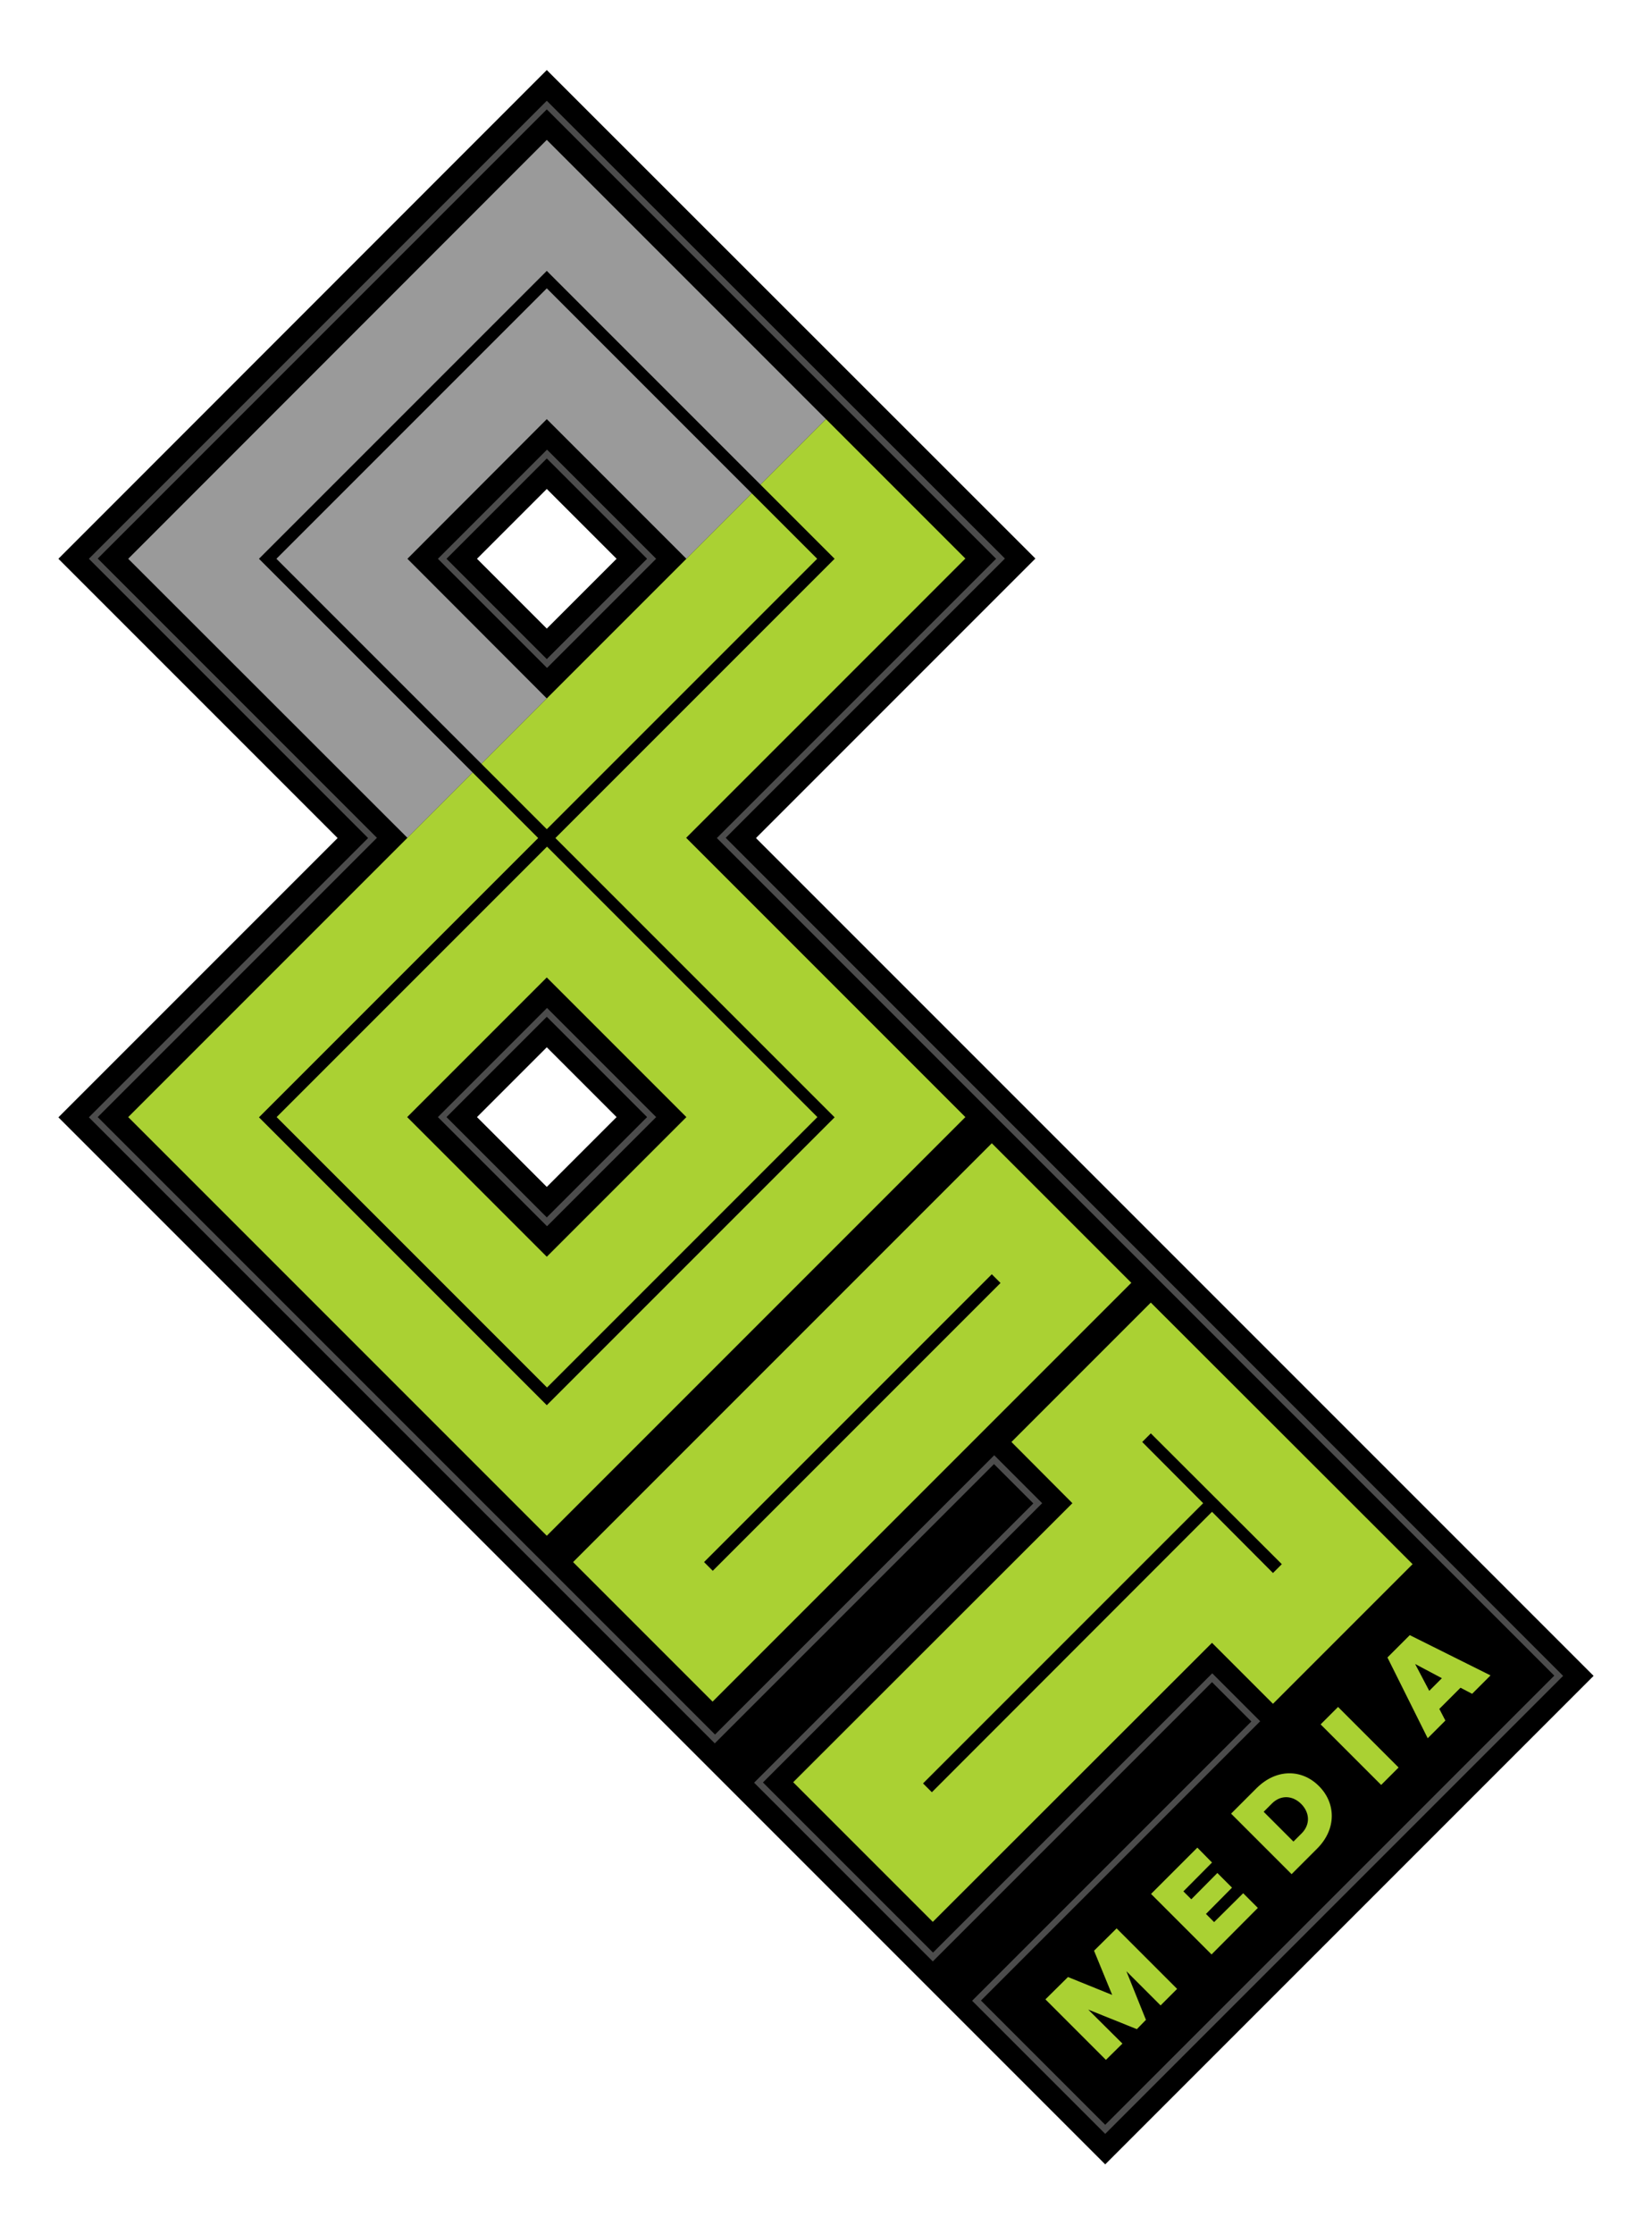
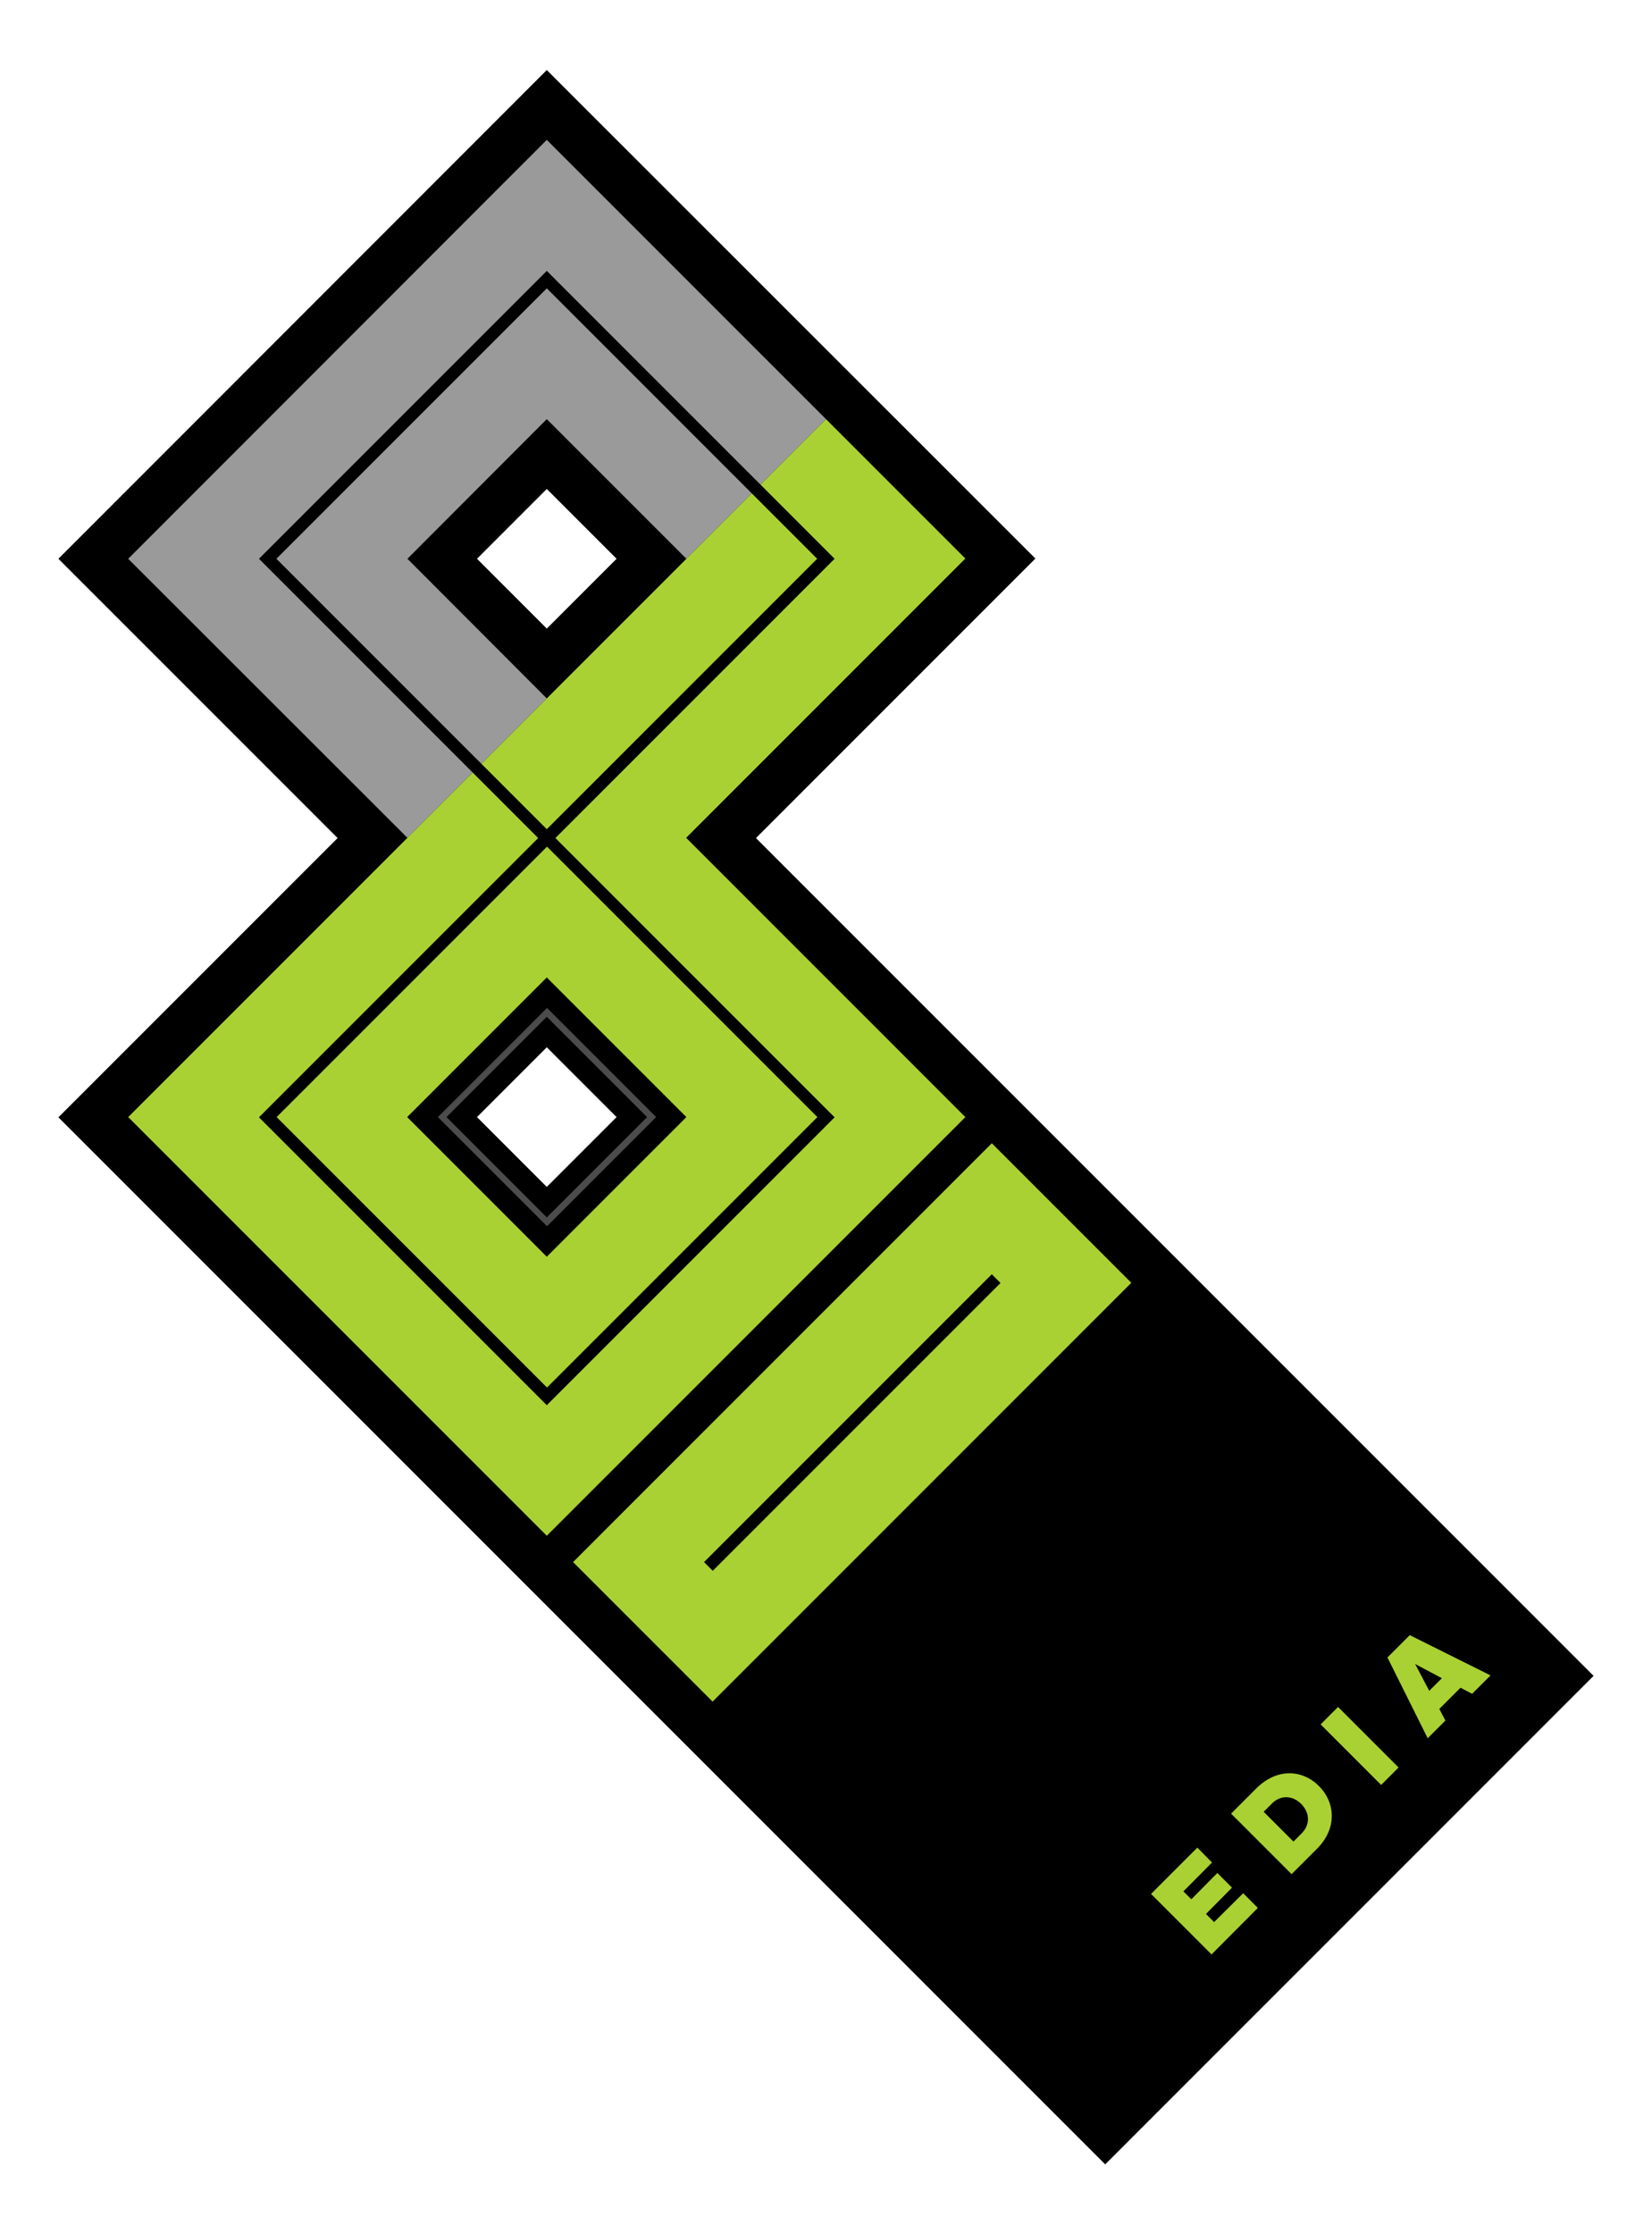
<svg xmlns="http://www.w3.org/2000/svg" id="Layer_1" version="1.1" viewBox="0 0 71 96">
  <defs>
    <style>
      .st0 {
        fill: #9a9a9a;
      }

      .st0, .st1 {
        fill-rule: evenodd;
      }

      .st2 {
        fill: #aad133;
      }

      .st3 {
        fill: #4c4c4c;
      }
    </style>
  </defs>
-   <path class="st1" d="M32.5,36l12-12L23.5,3.01,2.51,24.01l12,12-12,12,44.99,44.99,20.99-20.99-35.99-35.99ZM23.5,27.01l-3-3,3-3,3,3-3,3ZM23.5,51l-3-3,3-3,3,3-3,3Z" />
+   <path class="st1" d="M32.5,36l12-12L23.5,3.01,2.51,24.01l12,12-12,12,44.99,44.99,20.99-20.99-35.99-35.99ZM23.5,27.01l-3-3,3-3,3,3-3,3ZM23.5,51l-3-3,3-3,3,3-3,3" />
  <polygon class="st0" points="29.5 24.01 35.5 18.01 23.5 6.01 5.51 24.01 17.51 36 23.5 30.01 17.51 24.01 23.5 18.01 29.5 24.01" />
  <g>
    <polygon class="st2" points="52.18 82.59 51.83 82.24 52.95 81.11 52.32 80.48 51.2 81.61 50.86 81.27 52.09 80.03 51.46 79.39 49.47 81.38 52.07 83.98 54.06 81.98 53.43 81.35 52.18 82.59" />
-     <polygon class="st2" points="47.02 83.82 47.8 85.72 45.9 84.95 44.93 85.91 47.53 88.51 48.24 87.81 46.77 86.35 48.86 87.19 49.25 86.79 48.41 84.7 49.88 86.17 50.59 85.46 47.99 82.86 47.02 83.82" />
    <path class="st2" d="M63.26,72.79l.8-.8-3.47-1.73-.96.96,1.73,3.47.76-.76-.26-.5.91-.91.5.26ZM61.43,72.66l-.61-1.16,1.15.61-.54.54Z" />
    <rect class="st2" x="57.9" y="73.18" width="1.06" height="3.68" transform="translate(-35.93 63.29) rotate(-45)" />
    <path class="st2" d="M56.68,76.74c-.72-.72-1.81-.76-2.67.09l-1.1,1.1,2.6,2.6,1.1-1.1c.85-.85.8-1.97.07-2.69ZM55.59,79.13l-1.28-1.28.36-.36c.38-.38.9-.34,1.26.03s.39.87.02,1.25l-.36.36Z" />
    <rect class="st2" x="23.9" y="56.88" width="25.45" height="8.48" transform="translate(-32.49 43.8) rotate(-45)" />
-     <polygon class="st2" points="49.46 55.97 43.47 61.96 46.09 64.59 34.09 76.58 40.09 82.58 52.09 70.59 54.71 73.21 60.71 67.21 49.46 55.97" />
    <path class="st2" d="M41.5,24.01l-6-6L5.51,48l17.99,17.99,17.99-17.99-12-12,12-12ZM29.5,48l-6,6-6-6,6-6,6,6Z" />
  </g>
  <g>
    <polygon points="49.46 61.59 49.09 61.96 51.71 64.59 39.67 76.63 40.05 77.01 52.09 64.96 54.71 67.59 55.09 67.21 49.46 61.59" />
    <rect x="27.88" y="60.86" width="17.49" height=".53" transform="translate(-32.49 43.8) rotate(-45)" />
    <path d="M35.87,24.01l-12.37-12.37-12.37,12.37,12,12-12,12,12.37,12.37,12.37-12.37-12-12,12-12ZM23.5,35.63l-11.62-11.62,11.62-11.62,11.62,11.62-11.62,11.62ZM35.13,48l-11.62,11.62-11.62-11.62,11.62-11.62,11.62,11.62Z" />
  </g>
  <path class="st3" d="M18.82,48l4.69,4.69,4.69-4.69-4.69-4.69-4.69,4.69ZM23.5,43.69l4.31,4.31-4.31,4.31-4.31-4.31,4.31-4.31Z" />
-   <path class="st3" d="M18.82,24.01l4.69,4.69,4.69-4.69-4.69-4.69-4.69,4.69ZM23.5,19.7l4.31,4.31-4.31,4.31-4.31-4.31,4.31-4.31Z" />
-   <path class="st3" d="M31.19,36l12-12L23.5,4.33,3.82,24.01l12,12-12,12,26.9,26.9,12-12,1.69,1.69-12,12,7.68,7.68,12-12,1.69,1.69-12,12,5.72,5.72,19.68-19.68L31.19,36ZM47.5,91.3l-5.34-5.34,12-12-2.06-2.06-12,12-7.31-7.31,12-12-2.06-2.06-12,12L4.2,48l12-12-12-12L23.5,4.7l19.31,19.31-12,12,35.99,35.99-19.31,19.31Z" />
</svg>